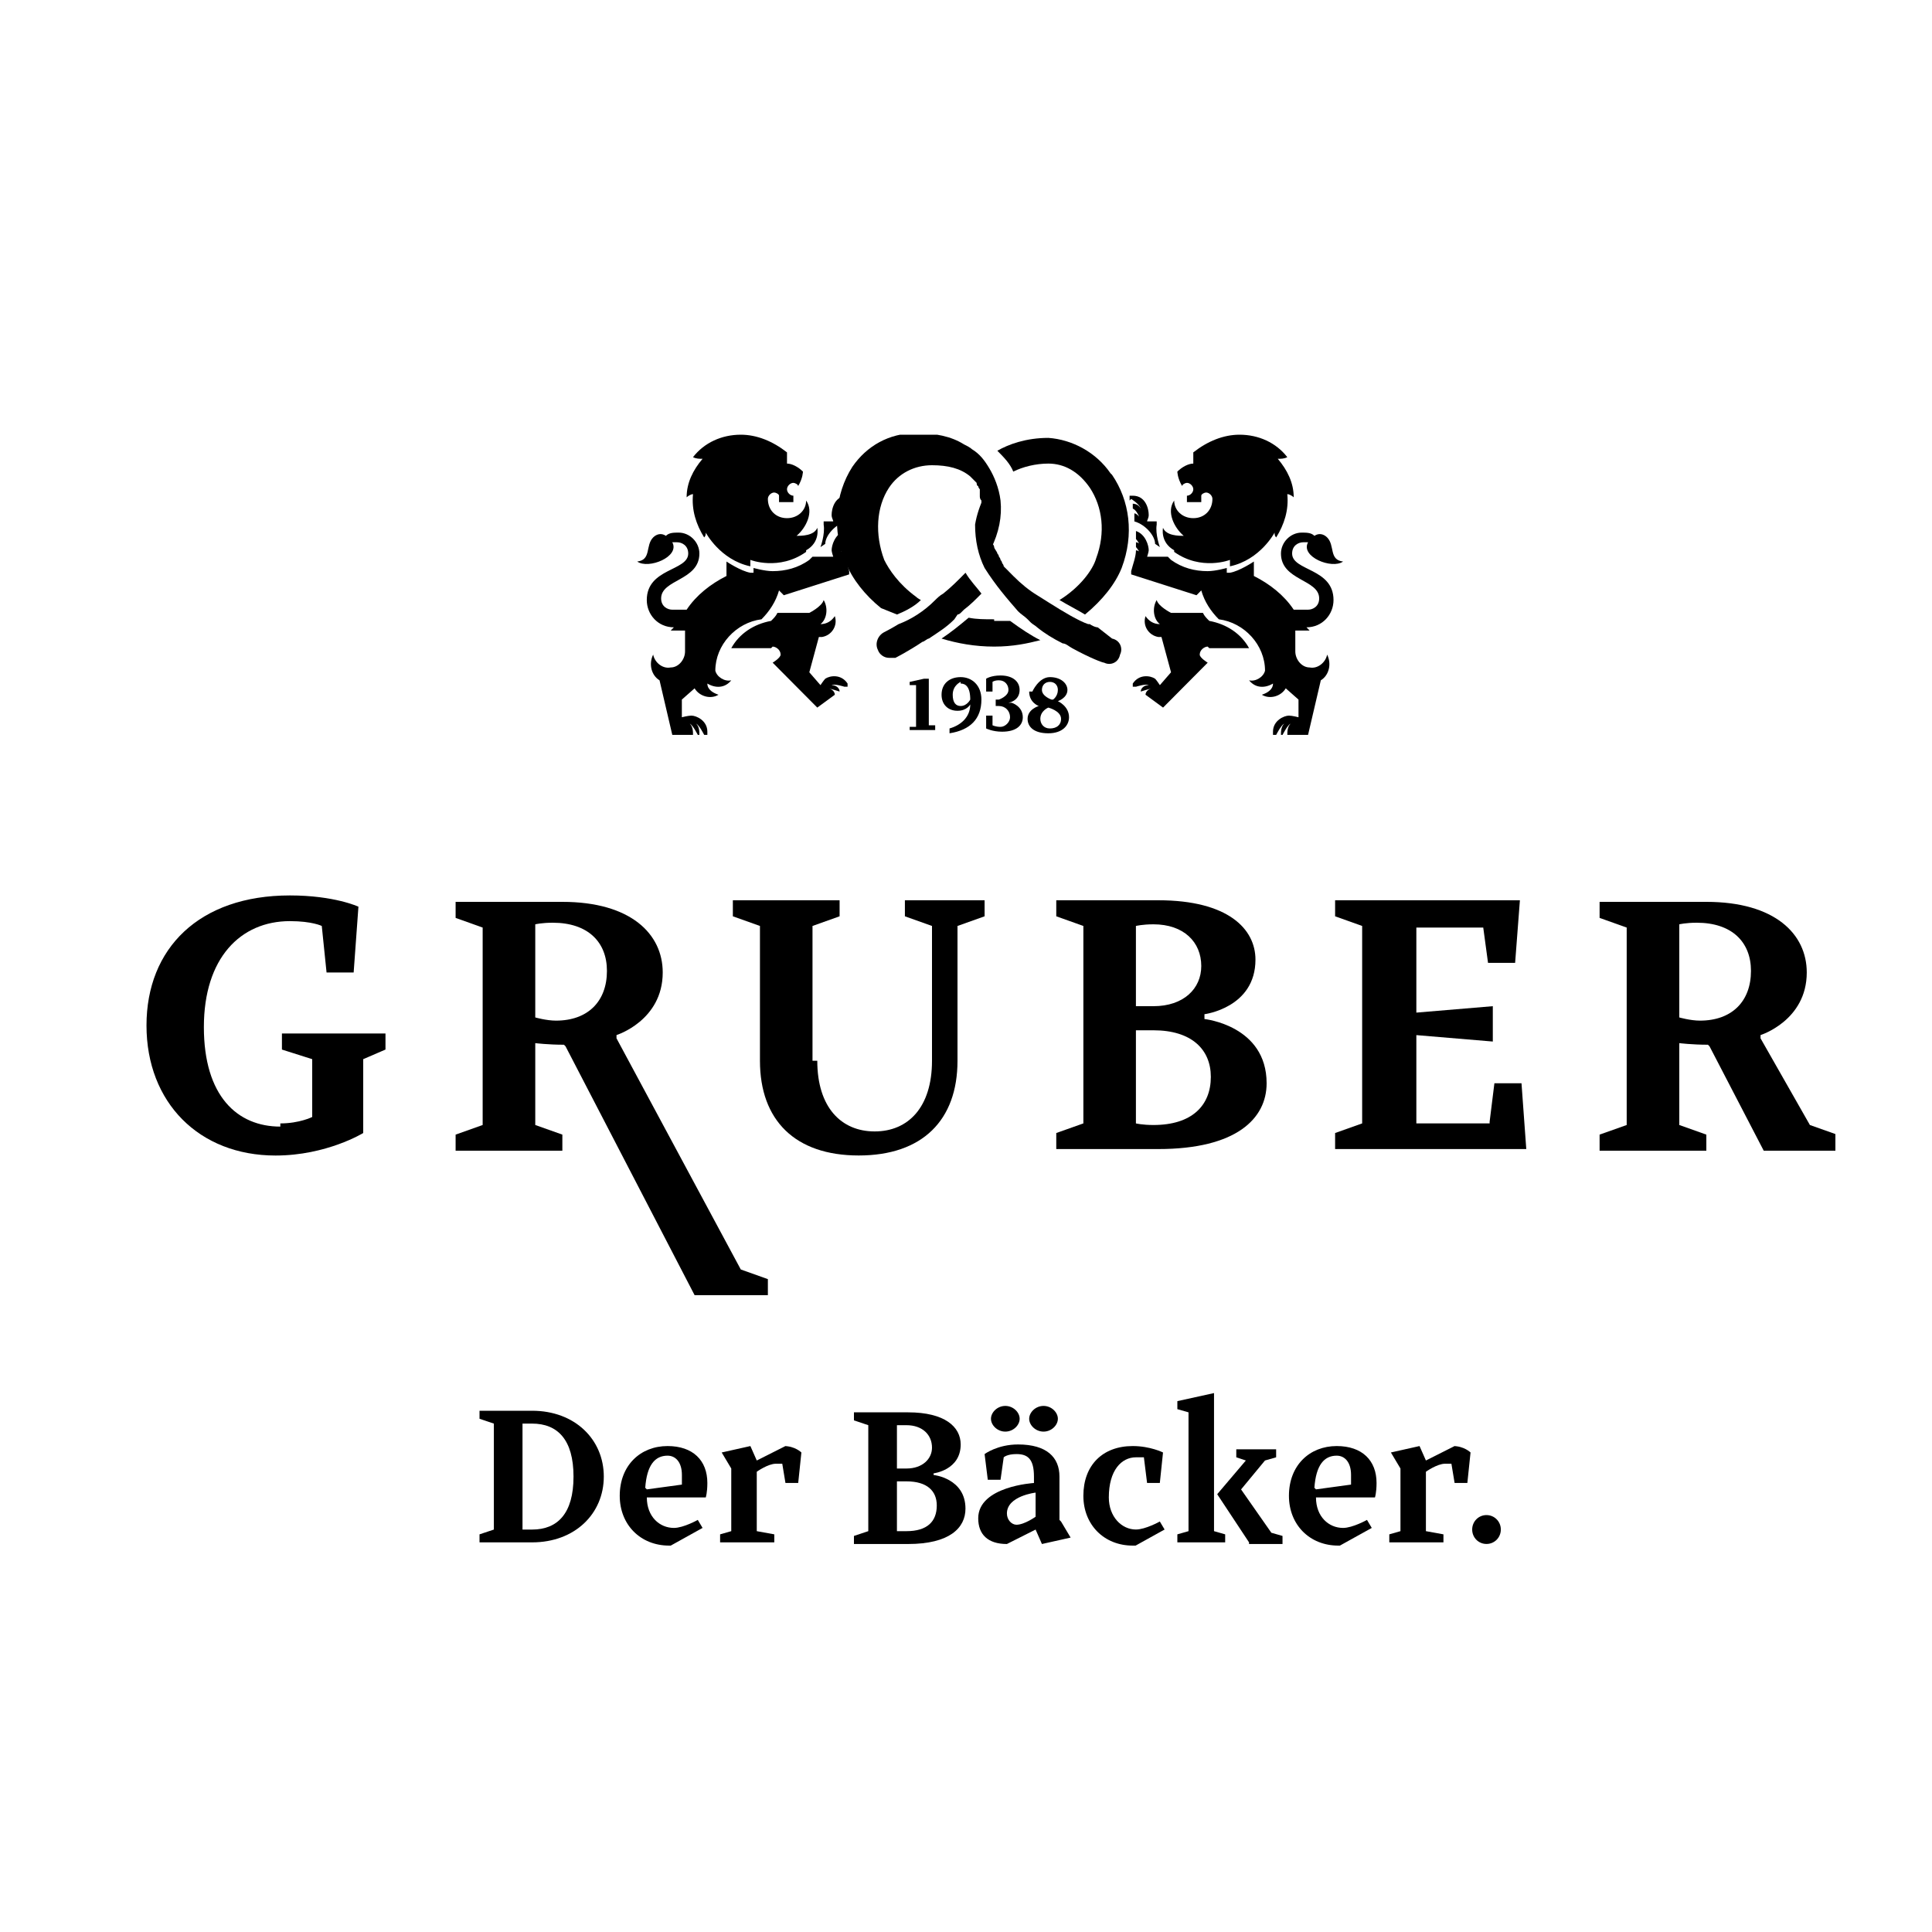
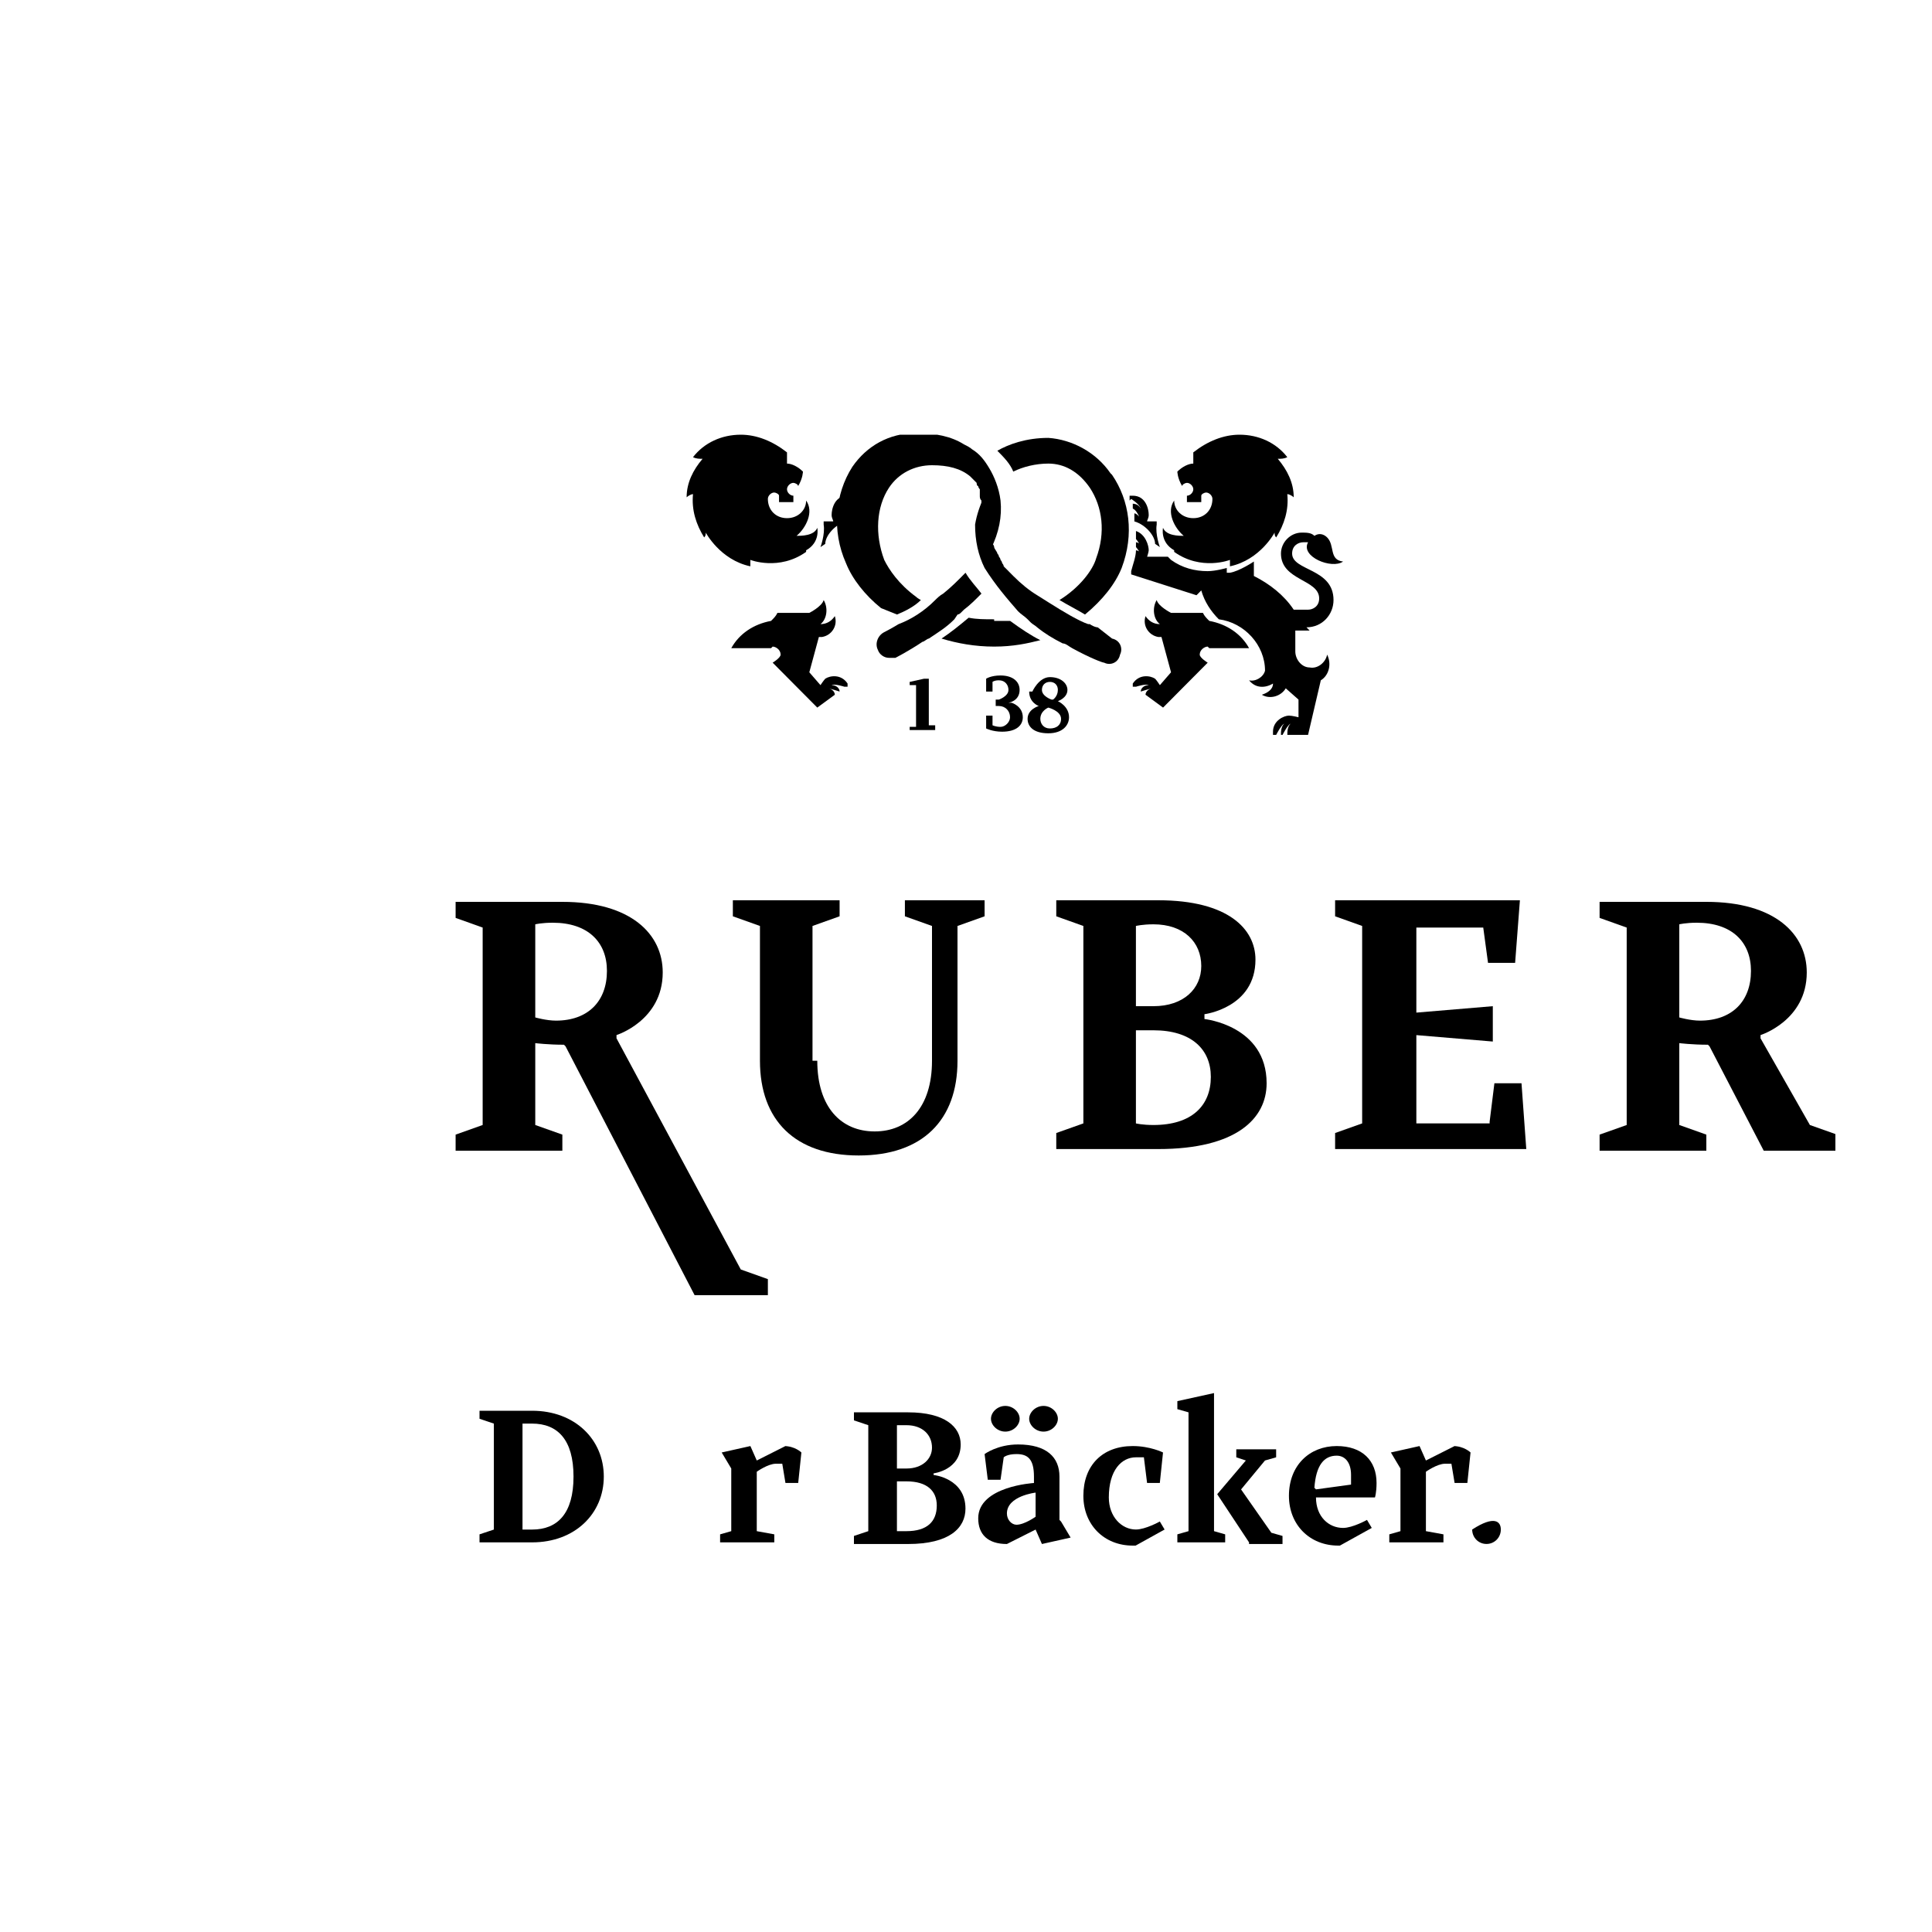
<svg xmlns="http://www.w3.org/2000/svg" width="40" height="40" viewBox="0 0 40 40" fill="none">
  <g clip-path="url(#clip0_2723_12068)">
    <path d="M19.362 15.049V15.115H18.834V15.049H18.966V14.185H18.834V14.118L19.131 14.052H19.23V15.016H19.362V15.049Z" fill="black" />
-     <path d="M20.319 14.484C20.319 14.883 20.088 15.115 19.659 15.182V15.082C19.89 15.016 20.088 14.85 20.088 14.584C20.088 14.584 20.022 14.716 19.824 14.716C19.626 14.716 19.494 14.584 19.494 14.384C19.494 14.152 19.659 14.019 19.89 14.019C20.121 14.019 20.319 14.185 20.319 14.484ZM19.89 14.118C19.89 14.118 19.725 14.185 19.725 14.384C19.725 14.55 19.791 14.617 19.89 14.617C20.022 14.617 20.088 14.484 20.088 14.484C20.088 14.218 19.989 14.152 19.89 14.152V14.118Z" fill="black" />
    <path d="M20.945 14.55C20.945 14.55 21.176 14.617 21.176 14.85C21.176 15.016 21.044 15.149 20.747 15.149C20.549 15.149 20.417 15.082 20.417 15.082V14.816H20.549V15.016C20.549 15.016 20.615 15.049 20.714 15.049C20.813 15.049 20.912 14.949 20.912 14.85C20.912 14.717 20.813 14.617 20.681 14.617H20.615V14.484H20.681C20.681 14.484 20.879 14.417 20.879 14.284C20.879 14.185 20.813 14.085 20.681 14.085C20.582 14.085 20.549 14.118 20.549 14.118V14.318H20.417V14.052C20.417 14.052 20.516 13.985 20.714 13.985C20.978 13.985 21.11 14.118 21.11 14.284C21.11 14.517 20.879 14.55 20.879 14.55H20.945Z" fill="black" />
    <path d="M21.374 14.318C21.374 14.318 21.506 14.019 21.737 14.019C21.968 14.019 22.1 14.152 22.1 14.284C22.1 14.451 21.902 14.517 21.902 14.517C21.902 14.517 22.133 14.617 22.133 14.85C22.133 15.016 22.001 15.182 21.704 15.182C21.407 15.182 21.275 15.049 21.275 14.883C21.275 14.683 21.506 14.617 21.506 14.617C21.506 14.617 21.308 14.55 21.308 14.318H21.374ZM21.704 14.65C21.704 14.65 21.539 14.716 21.539 14.883C21.539 14.982 21.605 15.082 21.737 15.082C21.869 15.082 21.968 15.016 21.968 14.883C21.968 14.716 21.704 14.65 21.704 14.65ZM21.803 14.484C21.803 14.484 21.902 14.417 21.902 14.284C21.902 14.185 21.836 14.118 21.737 14.118C21.638 14.118 21.572 14.185 21.572 14.284C21.572 14.417 21.77 14.484 21.77 14.484H21.803Z" fill="black" />
    <path d="M22.728 12.989C22.728 12.989 22.662 12.989 22.563 12.922C22.563 12.922 22.563 12.922 22.53 12.922C22.332 12.856 22.002 12.656 21.738 12.49C21.639 12.424 21.573 12.39 21.474 12.324C21.309 12.224 21.144 12.091 20.979 11.925C20.979 11.925 20.913 11.859 20.88 11.825C20.88 11.825 20.814 11.759 20.781 11.726C20.781 11.726 20.781 11.692 20.748 11.659C20.748 11.659 20.748 11.626 20.715 11.593C20.715 11.593 20.715 11.559 20.682 11.526C20.682 11.526 20.682 11.493 20.649 11.46C20.649 11.427 20.583 11.36 20.583 11.327C20.583 11.327 20.583 11.293 20.55 11.26C20.55 11.26 20.55 11.227 20.55 11.194C20.55 11.127 20.484 11.061 20.484 10.961C20.484 10.861 20.484 10.795 20.484 10.695C20.484 10.695 20.484 10.629 20.484 10.596C20.484 10.596 20.484 10.529 20.484 10.496C20.484 10.496 20.484 10.496 20.484 10.463C20.484 10.463 20.484 10.463 20.484 10.429C20.484 10.429 20.484 10.429 20.484 10.396C20.484 10.396 20.484 10.396 20.484 10.363V10.33C20.484 10.33 20.451 10.263 20.418 10.263C20.418 10.263 20.418 10.263 20.385 10.263C20.287 10.463 20.221 10.662 20.188 10.861C20.188 11.194 20.253 11.493 20.385 11.759C20.616 12.124 20.847 12.39 21.078 12.656C21.144 12.723 21.21 12.756 21.276 12.822C21.276 12.822 21.309 12.856 21.342 12.889C21.375 12.922 21.441 12.955 21.474 12.989C21.639 13.122 21.804 13.221 22.002 13.321C22.068 13.321 22.134 13.387 22.2 13.421C22.563 13.62 22.826 13.72 22.86 13.72C22.991 13.786 23.156 13.72 23.189 13.554C23.255 13.421 23.189 13.255 23.024 13.221L22.728 12.989Z" fill="black" />
    <path d="M22.991 9.798C22.695 9.366 22.2 9.1 21.705 9.066C21.243 9.066 20.88 9.199 20.649 9.332C20.781 9.465 20.913 9.598 20.979 9.764C21.177 9.665 21.441 9.598 21.705 9.598C22.035 9.598 22.332 9.764 22.563 10.097C22.827 10.496 22.893 11.027 22.695 11.559C22.629 11.792 22.365 12.157 21.936 12.423C22.101 12.523 22.299 12.623 22.464 12.723C22.827 12.423 23.09 12.091 23.223 11.759C23.486 11.061 23.387 10.363 23.024 9.831L22.991 9.798Z" fill="black" />
    <path d="M18.571 12.723C18.736 12.656 18.934 12.556 19.066 12.423C19.066 12.423 19 12.39 18.967 12.357C18.604 12.091 18.406 11.792 18.307 11.592C18.109 11.061 18.142 10.496 18.406 10.097C18.604 9.798 18.934 9.632 19.296 9.632C19.626 9.632 19.89 9.698 20.088 9.864C20.088 9.864 20.088 9.864 20.121 9.897C20.121 9.897 20.187 9.964 20.22 9.997C20.22 9.997 20.22 10.064 20.253 10.064C20.253 10.064 20.253 10.097 20.286 10.13C20.286 10.13 20.286 10.163 20.286 10.197C20.286 10.197 20.286 10.23 20.286 10.263C20.286 10.296 20.286 10.329 20.319 10.363C20.319 10.396 20.319 10.429 20.319 10.463V10.496C20.319 10.562 20.319 10.662 20.319 10.728C20.319 10.728 20.319 10.795 20.352 10.828C20.352 10.828 20.352 10.861 20.352 10.895C20.352 10.895 20.352 10.928 20.352 10.961C20.352 10.961 20.352 10.994 20.352 11.027C20.352 11.061 20.385 11.094 20.418 11.16C20.418 11.16 20.418 11.194 20.451 11.227C20.451 11.227 20.451 11.26 20.484 11.293C20.484 11.293 20.484 11.327 20.517 11.36C20.682 11.027 20.748 10.695 20.715 10.363C20.682 10.097 20.583 9.864 20.484 9.698C20.385 9.532 20.286 9.399 20.121 9.299C20.088 9.266 20.022 9.233 19.956 9.199C19.692 9.033 19.362 8.967 18.967 8.967C18.406 8.967 17.944 9.233 17.647 9.665C17.284 10.23 17.218 10.994 17.515 11.659C17.647 11.991 17.911 12.324 18.241 12.59L18.571 12.723Z" fill="black" />
    <path d="M19.825 12.723C19.825 12.723 19.858 12.723 19.891 12.689C19.891 12.689 19.924 12.656 19.957 12.623C20.089 12.523 20.188 12.423 20.32 12.29C20.221 12.158 20.089 12.025 19.99 11.858C19.825 12.025 19.693 12.158 19.528 12.29C19.462 12.324 19.396 12.39 19.363 12.423C19.132 12.656 18.868 12.822 18.604 12.922C18.439 13.022 18.307 13.088 18.307 13.088C18.175 13.155 18.109 13.321 18.175 13.454C18.208 13.553 18.307 13.62 18.406 13.62C18.439 13.62 18.472 13.62 18.538 13.62C18.538 13.62 18.802 13.487 19.099 13.288C19.132 13.288 19.198 13.221 19.231 13.221C19.429 13.088 19.594 12.989 19.759 12.822L19.825 12.723Z" fill="black" />
    <path d="M20.583 12.822C20.385 12.822 20.22 12.822 20.055 12.789C19.857 12.955 19.692 13.088 19.494 13.221C19.824 13.321 20.187 13.387 20.583 13.387C20.979 13.387 21.276 13.321 21.539 13.254C21.341 13.155 21.143 13.022 20.913 12.855C20.814 12.855 20.682 12.855 20.583 12.855V12.822Z" fill="black" />
    <path d="M24.31 11.426C24.871 11.825 25.465 11.592 25.465 11.592V11.725C26.092 11.592 26.389 11.027 26.389 11.027C26.389 11.061 26.389 11.094 26.422 11.127C26.587 10.861 26.686 10.562 26.652 10.23C26.686 10.23 26.752 10.263 26.785 10.296C26.785 9.997 26.652 9.731 26.455 9.499C26.521 9.499 26.587 9.499 26.652 9.465C26.422 9.166 26.059 9 25.663 9C25.333 9 25.003 9.133 24.706 9.366C24.706 9.465 24.706 9.532 24.706 9.598C24.607 9.598 24.475 9.665 24.376 9.764C24.376 9.764 24.376 9.897 24.475 10.064C24.475 10.03 24.541 9.997 24.574 9.997C24.64 9.997 24.706 10.064 24.706 10.13C24.706 10.197 24.64 10.263 24.574 10.263C24.574 10.263 24.574 10.363 24.574 10.396H24.871C24.871 10.396 24.871 10.396 24.871 10.363C24.871 10.363 24.871 10.296 24.871 10.263C24.871 10.23 24.937 10.197 24.97 10.197C25.036 10.197 25.102 10.263 25.102 10.329C25.102 10.562 24.937 10.728 24.706 10.728C24.475 10.728 24.31 10.562 24.31 10.363C24.145 10.595 24.31 10.928 24.508 11.094C24.409 11.094 24.145 11.094 24.079 10.928C24.079 10.928 24.014 11.227 24.31 11.393V11.426Z" fill="black" />
    <path d="M23.42 10.33C23.42 10.33 23.585 10.429 23.618 10.529C23.585 10.463 23.519 10.429 23.453 10.429C23.453 10.429 23.453 10.496 23.453 10.529C23.519 10.562 23.552 10.629 23.585 10.695C23.552 10.662 23.519 10.629 23.486 10.629C23.486 10.695 23.486 10.762 23.486 10.795C23.717 10.861 23.915 11.094 23.915 11.26L24.014 11.327C24.014 11.327 23.915 11.061 23.948 10.861V10.795H23.75C23.75 10.762 23.783 10.729 23.783 10.662C23.783 10.529 23.717 10.263 23.453 10.263C23.453 10.263 23.42 10.263 23.387 10.263C23.387 10.263 23.387 10.33 23.387 10.363L23.42 10.33Z" fill="black" />
    <path d="M25.037 13.42H25.861C25.696 13.121 25.399 12.922 25.037 12.855C24.971 12.789 24.938 12.756 24.905 12.689H24.245C24.245 12.689 23.981 12.556 23.948 12.423C23.849 12.589 23.882 12.822 24.014 12.922C23.882 12.922 23.783 12.855 23.717 12.756C23.651 12.955 23.783 13.155 23.981 13.188C23.981 13.188 24.014 13.188 24.047 13.188L24.245 13.919L24.014 14.185C24.014 14.185 23.948 14.085 23.915 14.052C23.816 13.986 23.585 13.952 23.453 14.152C23.453 14.152 23.453 14.185 23.453 14.218H23.519C23.519 14.218 23.717 14.152 23.783 14.185C23.684 14.185 23.618 14.251 23.618 14.318C23.618 14.318 23.816 14.251 23.882 14.251C23.783 14.251 23.717 14.318 23.717 14.384L24.08 14.65L25.004 13.72C25.004 13.72 24.839 13.62 24.839 13.553C24.839 13.454 24.938 13.387 25.004 13.387L25.037 13.42Z" fill="black" />
    <path d="M27.049 12.988C27.378 12.988 27.609 12.723 27.609 12.423C27.609 11.759 26.752 11.825 26.752 11.46C26.752 11.293 26.884 11.227 26.983 11.227C26.983 11.227 27.049 11.227 27.082 11.227C26.917 11.526 27.576 11.792 27.807 11.626C27.51 11.592 27.642 11.293 27.477 11.127C27.411 11.061 27.312 11.027 27.213 11.094C27.148 11.027 27.049 11.027 26.95 11.027C26.719 11.027 26.521 11.227 26.521 11.46C26.521 12.024 27.312 11.991 27.312 12.39C27.312 12.556 27.18 12.623 27.082 12.623H26.785C26.587 12.324 26.29 12.091 25.96 11.925V11.626C25.96 11.626 25.663 11.825 25.465 11.858H25.399V11.825V11.759C25.399 11.759 25.168 11.825 25.003 11.825C24.739 11.825 24.476 11.759 24.245 11.592C24.245 11.592 24.212 11.559 24.179 11.526H23.75C23.75 11.526 23.783 11.426 23.783 11.393C23.783 11.293 23.717 11.061 23.519 10.994C23.519 11.061 23.519 11.094 23.519 11.16C23.552 11.194 23.585 11.26 23.618 11.293C23.618 11.26 23.552 11.227 23.519 11.227C23.519 11.227 23.519 11.293 23.519 11.326C23.552 11.36 23.585 11.426 23.618 11.46C23.618 11.426 23.552 11.393 23.519 11.393C23.519 11.526 23.453 11.692 23.42 11.825C23.42 11.825 23.42 11.858 23.42 11.892L24.772 12.324L24.871 12.224C24.937 12.457 25.069 12.656 25.234 12.822C25.762 12.889 26.191 13.354 26.191 13.886C26.158 14.019 25.993 14.118 25.861 14.085C25.993 14.251 26.191 14.251 26.356 14.152C26.356 14.285 26.224 14.351 26.125 14.384C26.29 14.484 26.521 14.418 26.62 14.251L26.884 14.484V14.85C26.884 14.85 26.752 14.816 26.686 14.816C26.587 14.816 26.356 14.916 26.356 15.149C26.356 15.149 26.356 15.182 26.356 15.215H26.422C26.422 15.215 26.521 15.016 26.587 14.983C26.521 15.049 26.521 15.149 26.521 15.215H26.554C26.554 15.215 26.653 15.016 26.719 14.983C26.653 15.049 26.653 15.149 26.653 15.215H27.082L27.346 14.085C27.51 13.986 27.576 13.753 27.477 13.553C27.444 13.72 27.279 13.852 27.114 13.819C26.95 13.819 26.818 13.653 26.818 13.487V13.055H27.114L27.049 12.988Z" fill="black" />
    <path d="M16.69 11.426C16.129 11.825 15.535 11.592 15.535 11.592V11.725C14.909 11.592 14.612 11.027 14.612 11.027C14.612 11.061 14.612 11.094 14.579 11.127C14.414 10.861 14.315 10.562 14.348 10.23C14.315 10.23 14.249 10.263 14.216 10.296C14.216 9.997 14.348 9.731 14.546 9.499C14.48 9.499 14.414 9.499 14.348 9.465C14.579 9.166 14.942 9 15.337 9C15.667 9 15.997 9.133 16.294 9.366C16.294 9.465 16.294 9.532 16.294 9.598C16.393 9.598 16.525 9.665 16.624 9.764C16.624 9.764 16.624 9.897 16.525 10.064C16.525 10.03 16.459 9.997 16.426 9.997C16.36 9.997 16.294 10.064 16.294 10.13C16.294 10.197 16.36 10.263 16.426 10.263C16.426 10.263 16.426 10.363 16.426 10.396H16.129C16.129 10.396 16.129 10.396 16.129 10.363C16.129 10.363 16.129 10.296 16.129 10.263C16.129 10.23 16.063 10.197 16.03 10.197C15.964 10.197 15.898 10.263 15.898 10.329C15.898 10.562 16.063 10.728 16.294 10.728C16.525 10.728 16.69 10.562 16.69 10.363C16.855 10.595 16.69 10.928 16.492 11.094C16.591 11.094 16.855 11.094 16.921 10.928C16.921 10.928 16.987 11.227 16.69 11.393V11.426Z" fill="black" />
    <path d="M17.581 10.33C17.581 10.33 17.416 10.429 17.383 10.529C17.416 10.463 17.482 10.429 17.548 10.429C17.548 10.429 17.548 10.496 17.548 10.529C17.482 10.562 17.449 10.629 17.416 10.695C17.449 10.662 17.482 10.629 17.515 10.629C17.515 10.695 17.515 10.762 17.515 10.795C17.284 10.861 17.086 11.094 17.086 11.26L16.987 11.327C16.987 11.327 17.086 11.061 17.053 10.861V10.795H17.251C17.251 10.762 17.218 10.729 17.218 10.662C17.218 10.529 17.284 10.263 17.548 10.263C17.548 10.263 17.581 10.263 17.614 10.263C17.614 10.263 17.614 10.33 17.614 10.363L17.581 10.33Z" fill="black" />
    <path d="M15.964 13.42H15.14C15.305 13.121 15.601 12.922 15.964 12.855C16.03 12.789 16.063 12.756 16.096 12.689H16.756C16.756 12.689 17.02 12.556 17.053 12.423C17.152 12.589 17.119 12.822 16.987 12.922C17.119 12.922 17.218 12.855 17.284 12.756C17.35 12.955 17.218 13.155 17.02 13.188C17.02 13.188 16.987 13.188 16.954 13.188L16.756 13.919L16.987 14.185C16.987 14.185 17.053 14.085 17.086 14.052C17.185 13.986 17.416 13.952 17.548 14.152C17.548 14.152 17.548 14.185 17.548 14.218H17.482C17.482 14.218 17.284 14.152 17.218 14.185C17.317 14.185 17.383 14.251 17.383 14.318C17.383 14.318 17.185 14.251 17.119 14.251C17.218 14.251 17.284 14.318 17.284 14.384L16.921 14.65L15.997 13.72C15.997 13.72 16.162 13.62 16.162 13.553C16.162 13.454 16.063 13.387 15.997 13.387L15.964 13.42Z" fill="black" />
-     <path d="M13.952 12.988C13.622 12.988 13.391 12.723 13.391 12.423C13.391 11.759 14.249 11.825 14.249 11.46C14.249 11.293 14.117 11.227 14.018 11.227C14.018 11.227 13.952 11.227 13.919 11.227C14.084 11.526 13.424 11.792 13.193 11.626C13.49 11.592 13.358 11.293 13.523 11.127C13.589 11.061 13.688 11.027 13.787 11.094C13.853 11.027 13.952 11.027 14.051 11.027C14.282 11.027 14.48 11.227 14.48 11.46C14.48 12.024 13.688 11.991 13.688 12.39C13.688 12.556 13.82 12.623 13.919 12.623H14.216C14.414 12.324 14.711 12.091 15.041 11.925V11.626C15.041 11.626 15.338 11.825 15.536 11.858H15.601V11.825V11.759C15.601 11.759 15.832 11.825 15.997 11.825C16.261 11.825 16.525 11.759 16.756 11.592C16.756 11.592 16.789 11.559 16.822 11.526H17.251C17.251 11.526 17.218 11.426 17.218 11.393C17.218 11.293 17.284 11.061 17.482 10.994C17.482 11.061 17.482 11.094 17.482 11.16C17.449 11.194 17.416 11.26 17.383 11.293C17.383 11.26 17.449 11.227 17.482 11.227C17.482 11.227 17.482 11.293 17.482 11.326C17.449 11.36 17.416 11.426 17.383 11.46C17.383 11.426 17.449 11.393 17.482 11.393C17.482 11.526 17.548 11.692 17.581 11.825C17.581 11.825 17.581 11.858 17.581 11.892L16.228 12.324L16.129 12.224C16.063 12.457 15.931 12.656 15.766 12.822C15.239 12.889 14.81 13.354 14.81 13.886C14.843 14.019 15.008 14.118 15.14 14.085C15.008 14.251 14.81 14.251 14.645 14.152C14.645 14.285 14.777 14.351 14.876 14.384C14.711 14.484 14.48 14.418 14.381 14.251L14.117 14.484V14.85C14.117 14.85 14.249 14.816 14.315 14.816C14.414 14.816 14.645 14.916 14.645 15.149C14.645 15.149 14.645 15.182 14.645 15.215H14.579C14.579 15.215 14.48 15.016 14.414 14.983C14.48 15.049 14.48 15.149 14.48 15.215H14.447C14.447 15.215 14.348 15.016 14.282 14.983C14.348 15.049 14.348 15.149 14.348 15.215H13.919L13.655 14.085C13.49 13.986 13.424 13.753 13.523 13.553C13.556 13.72 13.721 13.852 13.886 13.819C14.051 13.819 14.183 13.653 14.183 13.487V13.055H13.886L13.952 12.988Z" fill="black" />
-     <path d="M5.804 23.259C6.2 23.259 6.464 23.126 6.464 23.126V21.929L5.837 21.73V21.397H7.981V21.73L7.52 21.929V23.458C7.52 23.458 6.761 23.924 5.705 23.924C4.122 23.924 3.033 22.827 3.033 21.231C3.033 19.636 4.122 18.539 6.002 18.539C6.926 18.539 7.421 18.772 7.421 18.772L7.322 20.134H6.761L6.662 19.171C6.662 19.171 6.464 19.071 6.002 19.071C4.979 19.071 4.221 19.835 4.221 21.265C4.221 22.694 4.913 23.325 5.804 23.325V23.259Z" fill="black" />
    <path d="M11.676 21.63C11.346 21.63 11.082 21.597 11.082 21.597V23.292L11.643 23.491V23.824H9.433V23.491L9.993 23.292V19.204L9.433 19.004V18.672H11.643C13.061 18.672 13.721 19.337 13.721 20.134C13.721 21.131 12.764 21.43 12.764 21.43V21.497L15.337 26.283L15.898 26.483V26.815H14.381L11.709 21.663L11.676 21.63ZM11.082 21.065C11.082 21.065 11.313 21.131 11.511 21.131C12.171 21.131 12.566 20.733 12.566 20.101C12.566 19.503 12.171 19.104 11.445 19.104C11.214 19.104 11.082 19.137 11.082 19.137V21.032V21.065Z" fill="black" />
    <path d="M16.921 21.962C16.921 22.926 17.416 23.425 18.109 23.425C18.802 23.425 19.296 22.926 19.296 21.962V19.171L18.735 18.971V18.639H20.385V18.971L19.824 19.171V21.962C19.824 23.192 19.098 23.923 17.779 23.923C16.459 23.923 15.734 23.192 15.734 21.962V19.171L15.173 18.971V18.639H17.383V18.971L16.822 19.171V21.962H16.921Z" fill="black" />
    <path d="M24.937 21.098C24.937 21.098 26.224 21.231 26.224 22.428C26.224 23.159 25.597 23.79 23.98 23.79H21.869V23.458L22.43 23.259V19.171L21.869 18.971V18.639H23.98C25.432 18.639 25.993 19.237 25.993 19.868C25.993 20.866 24.937 20.998 24.937 20.998V21.065V21.098ZM23.518 20.832H23.881C24.508 20.832 24.871 20.467 24.871 20.001C24.871 19.503 24.508 19.137 23.881 19.137C23.651 19.137 23.518 19.171 23.518 19.171V20.866V20.832ZM23.518 23.259C23.518 23.259 23.651 23.292 23.881 23.292C24.673 23.292 25.069 22.893 25.069 22.295C25.069 21.73 24.673 21.331 23.881 21.331H23.518V23.225V23.259Z" fill="black" />
    <path d="M30.841 23.225L30.94 22.428H31.501L31.6 23.79H27.642V23.458L28.202 23.259V19.171L27.642 18.971V18.639H31.468L31.369 19.935H30.808L30.709 19.204H29.324V20.965L30.907 20.832V21.564L29.324 21.431V23.259H30.841V23.225Z" fill="black" />
    <path d="M35.361 21.63C35.032 21.63 34.768 21.597 34.768 21.597V23.292L35.328 23.491V23.824H33.118V23.491L33.679 23.292V19.204L33.118 19.004V18.672H35.328C36.747 18.672 37.407 19.337 37.407 20.134C37.407 21.131 36.45 21.43 36.45 21.43V21.497L37.472 23.292L38.033 23.491V23.824H36.516L35.394 21.663L35.361 21.63ZM34.768 21.065C34.768 21.065 34.998 21.131 35.196 21.131C35.856 21.131 36.252 20.733 36.252 20.101C36.252 19.503 35.856 19.104 35.13 19.104C34.9 19.104 34.768 19.137 34.768 19.137V21.032V21.065Z" fill="black" />
    <path d="M9.928 29.208H11.016C11.907 29.208 12.501 29.806 12.501 30.571C12.501 31.335 11.907 31.933 11.016 31.933H9.928V31.767L10.225 31.668V29.474L9.928 29.374V29.208ZM10.818 31.668C10.818 31.668 10.884 31.668 11.016 31.668C11.544 31.668 11.874 31.335 11.874 30.571C11.874 29.806 11.544 29.474 11.016 29.474C10.884 29.474 10.818 29.474 10.818 29.474V31.668Z" fill="black" />
-     <path d="M13.854 32C13.26 32 12.831 31.568 12.831 30.969C12.831 30.338 13.26 29.939 13.821 29.939C14.348 29.939 14.645 30.238 14.645 30.703C14.645 30.903 14.612 31.003 14.612 31.003H13.392C13.392 31.401 13.656 31.634 13.953 31.634C14.151 31.634 14.447 31.468 14.447 31.468L14.546 31.634L13.887 32H13.854ZM13.392 30.836L14.118 30.737C14.118 30.737 14.118 30.67 14.118 30.537C14.118 30.271 13.986 30.138 13.821 30.138C13.557 30.138 13.392 30.338 13.359 30.803L13.392 30.836Z" fill="black" />
    <path d="M16.229 29.939C16.46 29.939 16.592 30.072 16.592 30.072L16.526 30.703H16.262L16.196 30.305C16.196 30.305 16.163 30.305 16.064 30.305C15.899 30.305 15.668 30.471 15.668 30.471V31.701L16.031 31.767V31.933H14.909V31.767L15.14 31.701V30.404L14.942 30.072L15.536 29.939L15.668 30.238L16.262 29.939H16.229Z" fill="black" />
    <path d="M19.329 30.538C19.329 30.538 19.989 30.604 19.989 31.235C19.989 31.634 19.659 31.967 18.801 31.967H17.68V31.8L17.977 31.701V29.507L17.68 29.407V29.241H18.801C19.56 29.241 19.89 29.54 19.89 29.906C19.89 30.438 19.329 30.504 19.329 30.504V30.538ZM18.57 30.404H18.768C19.098 30.404 19.296 30.205 19.296 29.972C19.296 29.706 19.098 29.507 18.768 29.507C18.636 29.507 18.57 29.507 18.57 29.507V30.404ZM18.57 31.701C18.57 31.701 18.636 31.701 18.768 31.701C19.197 31.701 19.395 31.501 19.395 31.169C19.395 30.87 19.197 30.67 18.768 30.67H18.57V31.668V31.701Z" fill="black" />
    <path d="M21.968 31.502L22.166 31.834L21.572 31.967L21.441 31.668L20.847 31.967C20.451 31.967 20.253 31.767 20.253 31.435C20.253 30.77 21.407 30.704 21.407 30.704V30.571C21.407 30.205 21.276 30.105 21.045 30.105C20.847 30.105 20.781 30.172 20.781 30.172L20.715 30.637H20.451L20.385 30.105C20.385 30.105 20.649 29.906 21.078 29.906C21.671 29.906 21.935 30.172 21.935 30.571V31.468L21.968 31.502ZM20.814 29.64C20.649 29.64 20.517 29.507 20.517 29.374C20.517 29.241 20.649 29.108 20.814 29.108C20.979 29.108 21.111 29.241 21.111 29.374C21.111 29.507 20.979 29.64 20.814 29.64ZM21.441 31.435V30.903C21.441 30.903 20.847 30.97 20.847 31.335C20.847 31.468 20.946 31.568 21.045 31.568C21.21 31.568 21.441 31.402 21.441 31.402V31.435ZM21.605 29.64C21.441 29.64 21.308 29.507 21.308 29.374C21.308 29.241 21.441 29.108 21.605 29.108C21.77 29.108 21.902 29.241 21.902 29.374C21.902 29.507 21.77 29.64 21.605 29.64Z" fill="black" />
    <path d="M23.452 32C22.858 32 22.43 31.568 22.43 30.969C22.43 30.338 22.826 29.939 23.452 29.939C23.815 29.939 24.079 30.072 24.079 30.072L24.013 30.703H23.749L23.683 30.172C23.683 30.172 23.617 30.172 23.518 30.172C23.221 30.172 22.957 30.438 22.957 31.003C22.957 31.401 23.221 31.667 23.518 31.667C23.716 31.667 24.013 31.501 24.013 31.501L24.112 31.667L23.452 32.033V32Z" fill="black" />
    <path d="M25.135 31.701L25.366 31.767V31.933H24.376V31.767L24.607 31.701V29.241L24.376 29.175V29.009L25.135 28.842V31.667V31.701ZM25.86 31.933L25.201 30.936L25.794 30.238L25.596 30.172V30.006H26.421V30.172L26.19 30.238L25.695 30.837L26.322 31.734L26.553 31.8V31.967H25.86V31.933Z" fill="black" />
    <path d="M27.708 32C27.114 32 26.686 31.568 26.686 30.969C26.686 30.338 27.114 29.939 27.675 29.939C28.203 29.939 28.5 30.238 28.5 30.703C28.5 30.903 28.467 31.003 28.467 31.003H27.246C27.246 31.401 27.51 31.634 27.807 31.634C28.005 31.634 28.302 31.468 28.302 31.468L28.401 31.634L27.741 32H27.708ZM27.246 30.836L27.972 30.737C27.972 30.737 27.972 30.67 27.972 30.537C27.972 30.271 27.84 30.138 27.675 30.138C27.411 30.138 27.246 30.338 27.213 30.803L27.246 30.836Z" fill="black" />
    <path d="M30.083 29.939C30.314 29.939 30.446 30.072 30.446 30.072L30.38 30.703H30.116L30.05 30.305C30.05 30.305 30.017 30.305 29.918 30.305C29.753 30.305 29.522 30.471 29.522 30.471V31.701L29.885 31.767V31.933H28.764V31.767L28.995 31.701V30.404L28.797 30.072L29.39 29.939L29.522 30.238L30.116 29.939H30.083Z" fill="black" />
-     <path d="M30.776 31.966C30.611 31.966 30.48 31.834 30.48 31.667C30.48 31.501 30.611 31.368 30.776 31.368C30.941 31.368 31.073 31.501 31.073 31.667C31.073 31.834 30.941 31.966 30.776 31.966Z" fill="black" />
+     <path d="M30.776 31.966C30.611 31.966 30.48 31.834 30.48 31.667C30.941 31.368 31.073 31.501 31.073 31.667C31.073 31.834 30.941 31.966 30.776 31.966Z" fill="black" />
  </g>
  <defs>
    <clipPath id="clip0_2723_12068">
      <rect width="35" height="23" fill="white" transform="translate(3 9)" />
    </clipPath>
  </defs>
</svg>